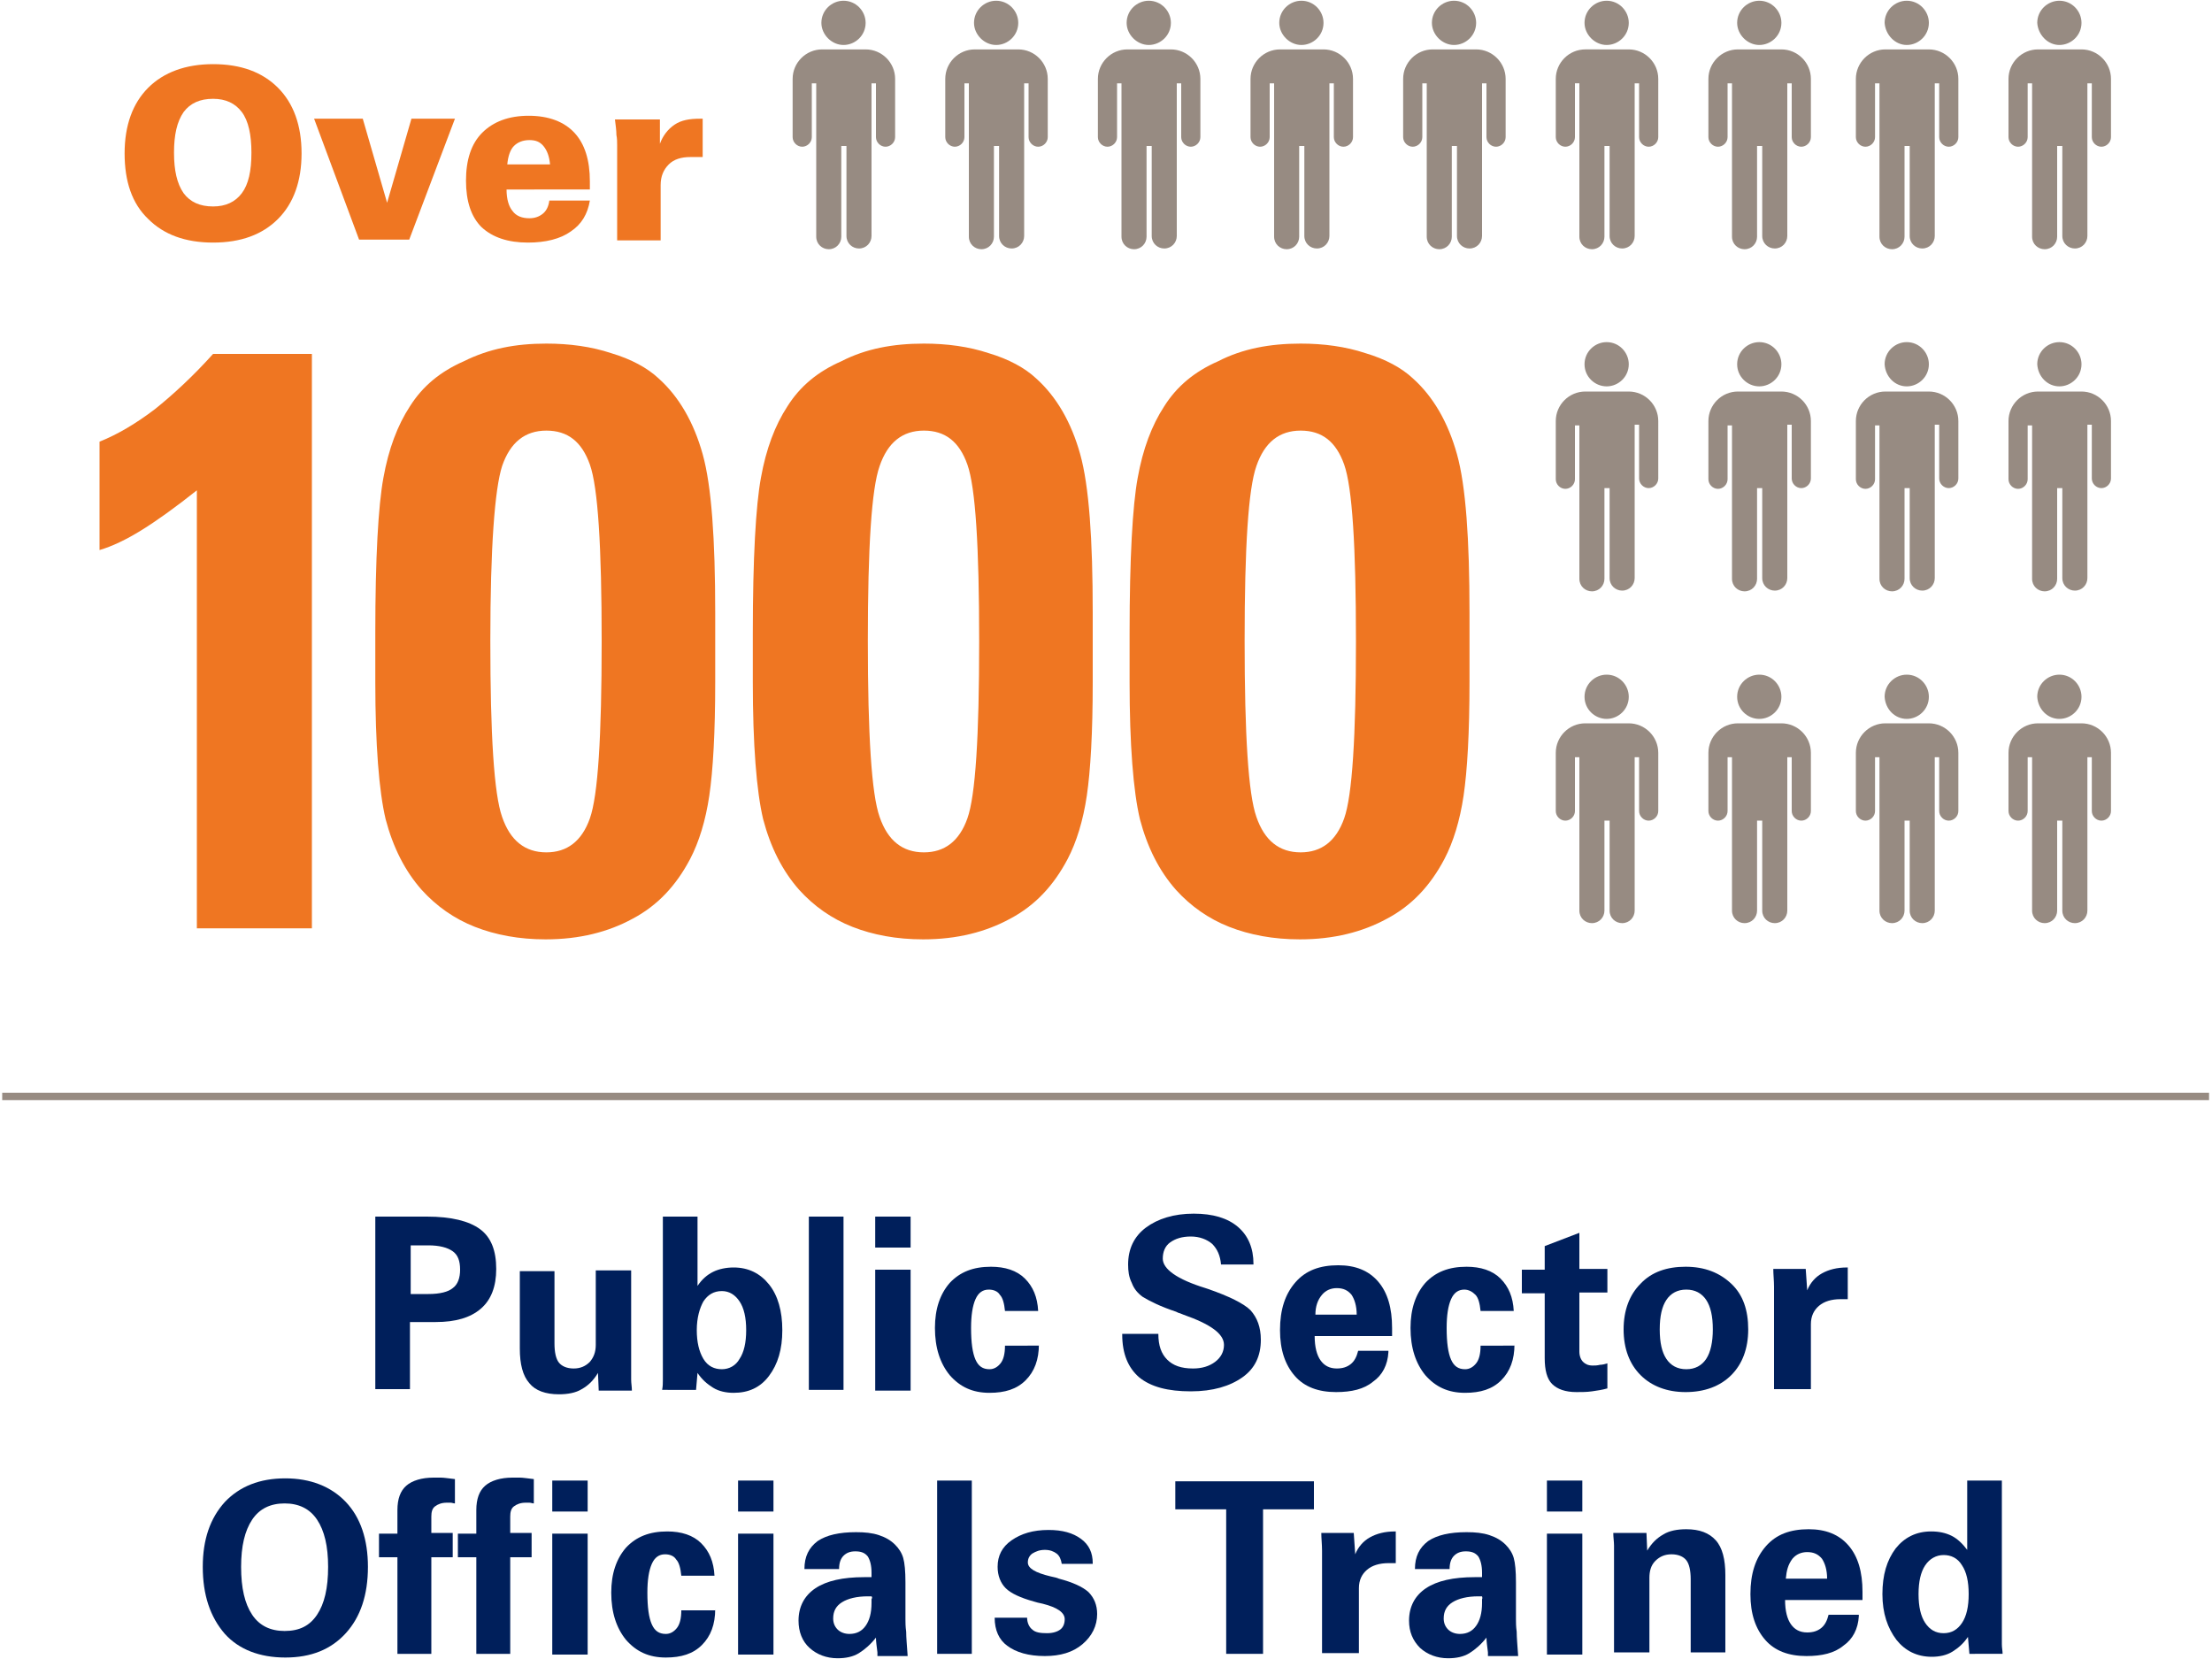
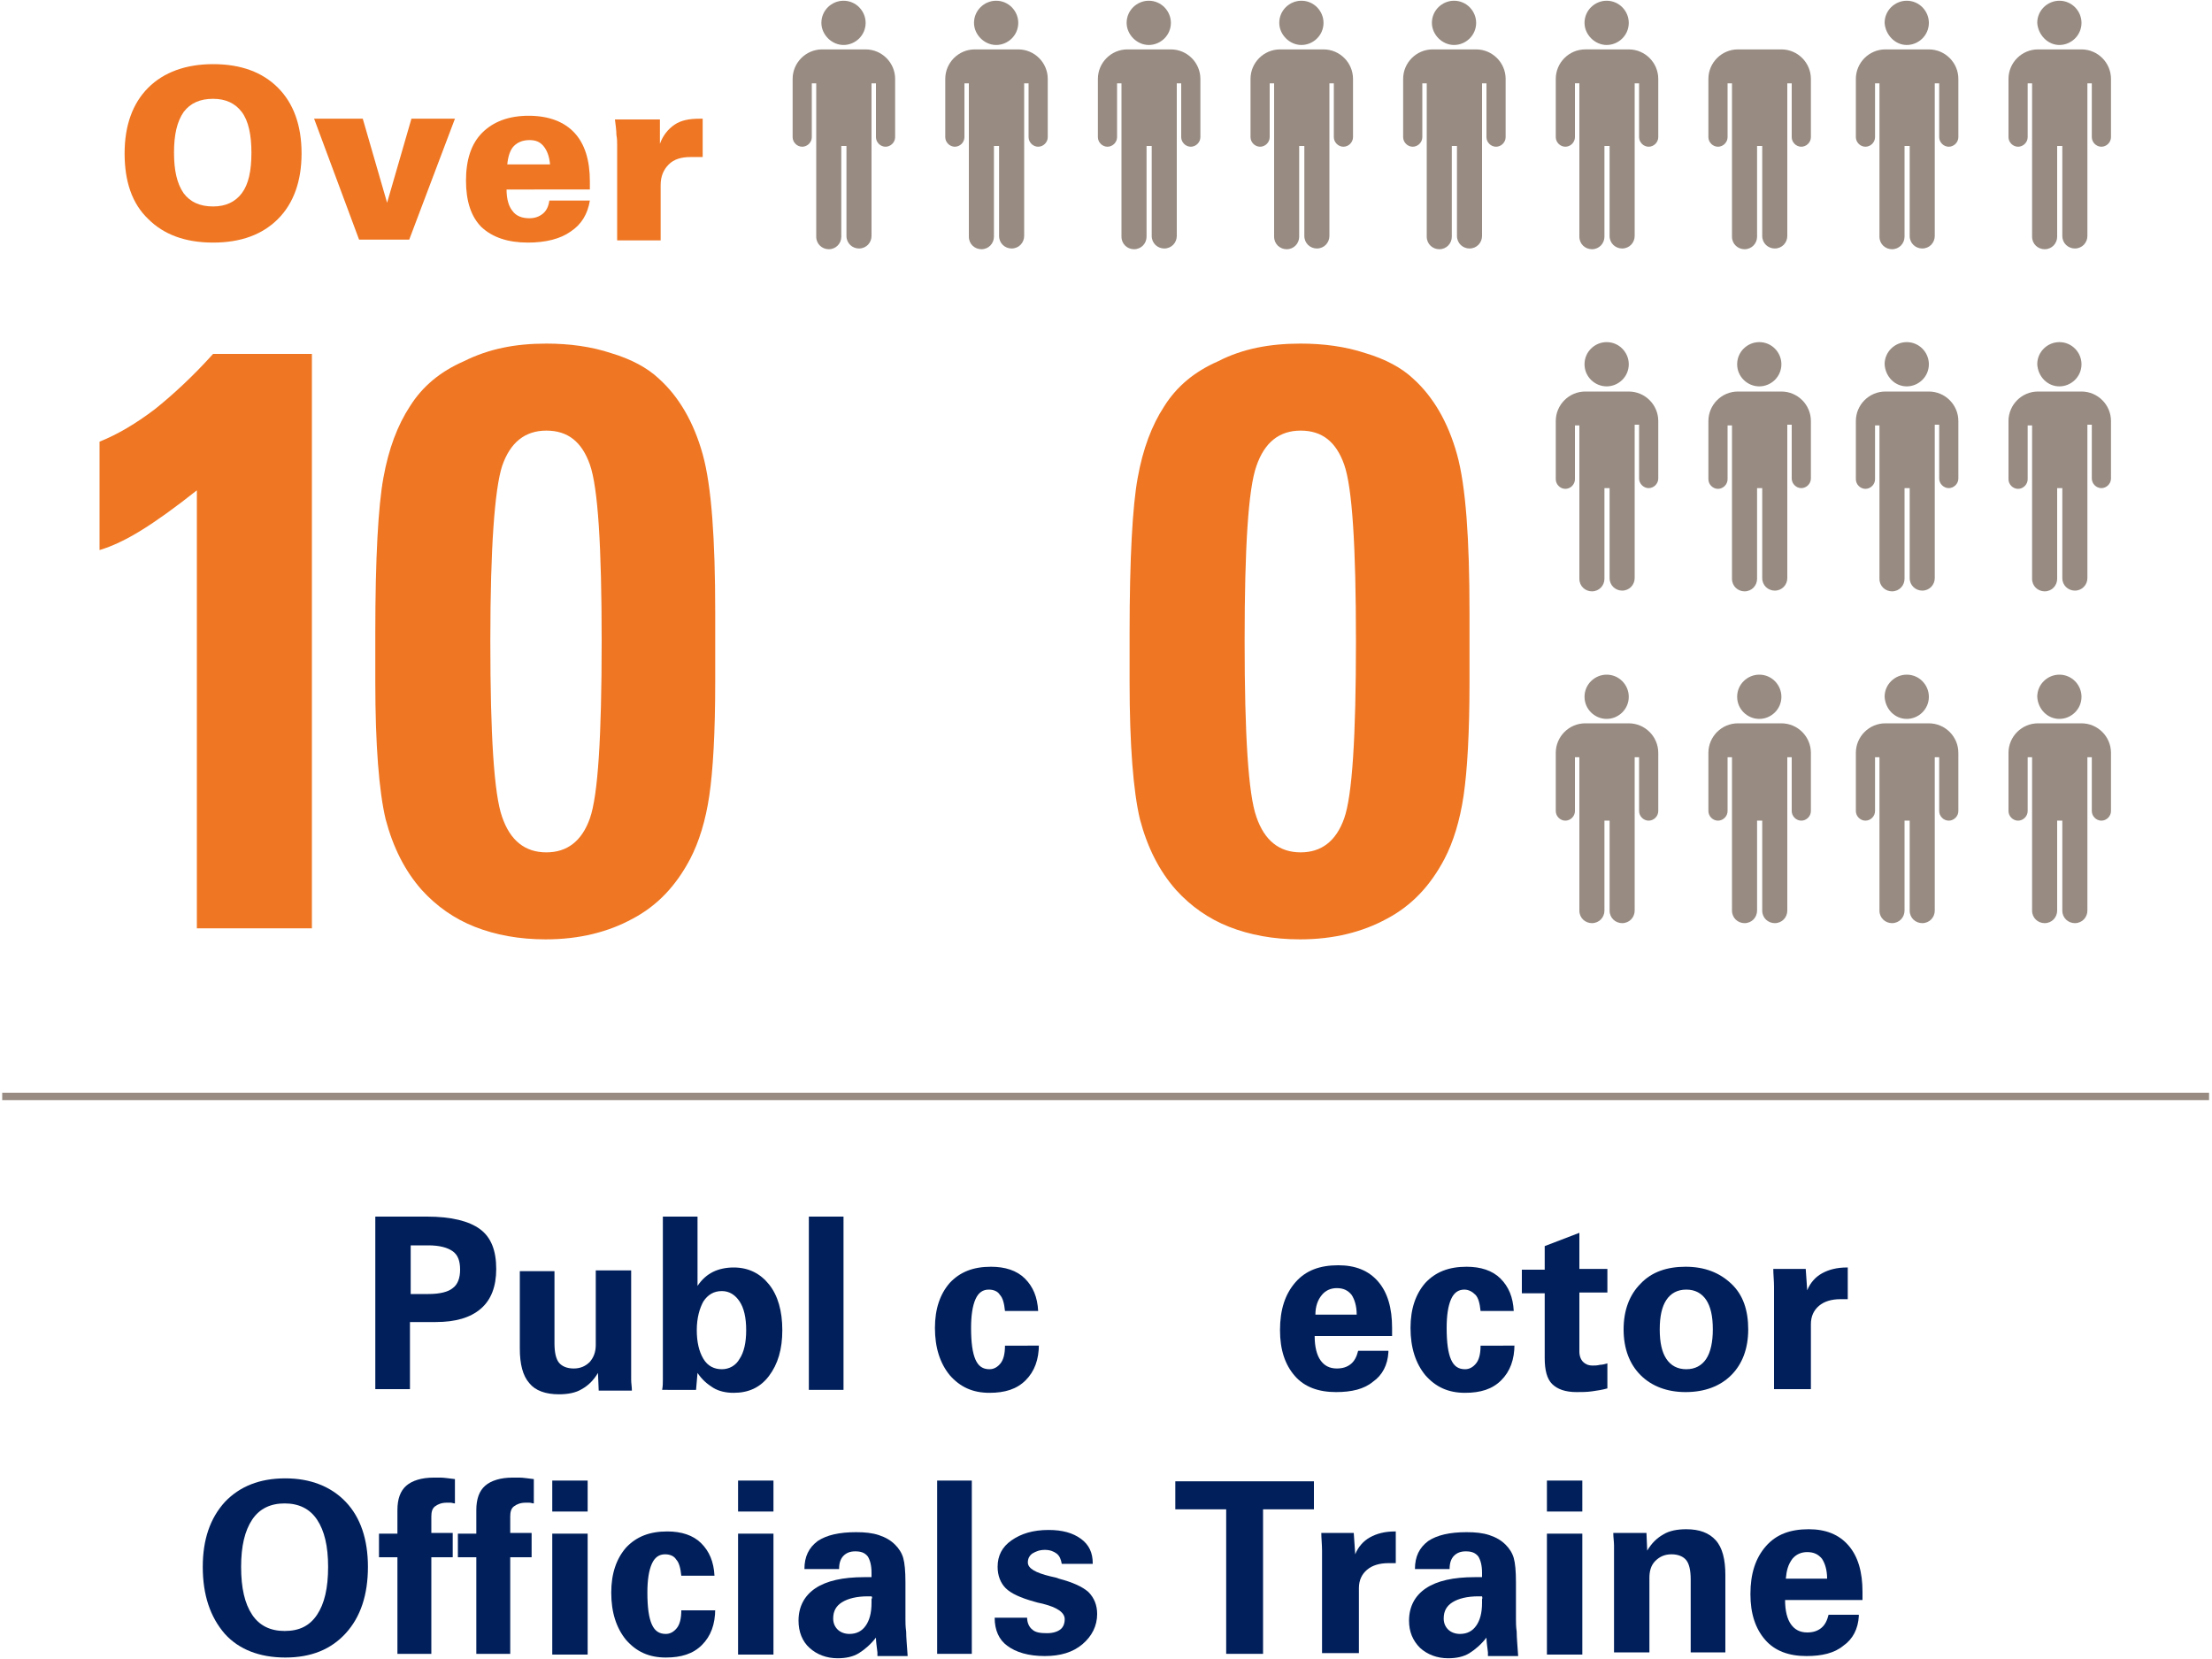
<svg xmlns="http://www.w3.org/2000/svg" version="1.1" id="Layer_1" x="0px" y="0px" viewBox="0 0 300 225" enable-background="new 0 0 300 225" xml:space="preserve">
  <g>
    <path fill="#978B82" d="M114.4,6.1c1.6,0,3-1.3,3-3c0-1.6-1.3-3-3-3c-1.6,0-3,1.3-3,3C111.4,4.7,112.8,6.1,114.4,6.1" />
    <path fill="#978B82" d="M121.4,10.7c0-2.2-1.8-4-4-4h-5.9c-2.2,0-4,1.8-4,4v7.9c0,0.7,0.6,1.3,1.3,1.3s1.3-0.6,1.3-1.3v-7.3h0.6   v20.8c0,1,0.8,1.7,1.7,1.7c1,0,1.7-0.8,1.7-1.7V19.8h0.7v12.2c0,1,0.8,1.7,1.7,1.7c1,0,1.7-0.8,1.7-1.7V11.3h0.6v7.3   c0,0.7,0.6,1.3,1.3,1.3c0.7,0,1.3-0.6,1.3-1.3L121.4,10.7L121.4,10.7" />
    <path fill="#978B82" d="M135.1,6.1c1.6,0,3-1.3,3-3c0-1.6-1.3-3-3-3c-1.6,0-3,1.3-3,3C132.1,4.7,133.5,6.1,135.1,6.1" />
    <path fill="#978B82" d="M142.1,10.7c0-2.2-1.8-4-4-4h-5.9c-2.2,0-4,1.8-4,4v7.9c0,0.7,0.6,1.3,1.3,1.3c0.7,0,1.3-0.6,1.3-1.3v-7.3   h0.6v20.8c0,1,0.8,1.7,1.7,1.7c1,0,1.7-0.8,1.7-1.7V19.8h0.7v12.2c0,1,0.8,1.7,1.7,1.7c1,0,1.7-0.8,1.7-1.7V11.3h0.6v7.3   c0,0.7,0.6,1.3,1.3,1.3c0.7,0,1.3-0.6,1.3-1.3V10.7" />
    <path fill="#978B82" d="M155.8,6.1c1.6,0,3-1.3,3-3c0-1.6-1.3-3-3-3c-1.6,0-3,1.3-3,3C152.8,4.7,154.2,6.1,155.8,6.1" />
    <path fill="#978B82" d="M162.8,10.7c0-2.2-1.8-4-4-4h-5.9c-2.2,0-4,1.8-4,4v7.9c0,0.7,0.6,1.3,1.3,1.3c0.7,0,1.3-0.6,1.3-1.3v-7.3   h0.6v20.8c0,1,0.8,1.7,1.7,1.7c1,0,1.7-0.8,1.7-1.7V19.8h0.7v12.2c0,1,0.8,1.7,1.7,1.7c1,0,1.7-0.8,1.7-1.7V11.3h0.6v7.3   c0,0.7,0.6,1.3,1.3,1.3c0.7,0,1.3-0.6,1.3-1.3V10.7" />
    <path fill="#978B82" d="M176.5,6.1c1.6,0,3-1.3,3-3c0-1.6-1.3-3-3-3c-1.6,0-3,1.3-3,3C173.5,4.7,174.9,6.1,176.5,6.1" />
    <path fill="#978B82" d="M183.5,10.7c0-2.2-1.8-4-4-4h-5.9c-2.2,0-4,1.8-4,4v7.9c0,0.7,0.6,1.3,1.3,1.3s1.3-0.6,1.3-1.3v-7.3h0.6   v20.8c0,1,0.8,1.7,1.7,1.7c1,0,1.7-0.8,1.7-1.7V19.8h0.7v12.2c0,1,0.8,1.7,1.7,1.7c1,0,1.7-0.8,1.7-1.7V11.3h0.6v7.3   c0,0.7,0.6,1.3,1.3,1.3c0.7,0,1.3-0.6,1.3-1.3L183.5,10.7L183.5,10.7" />
    <path fill="#978B82" d="M197.2,6.1c1.6,0,3-1.3,3-3c0-1.6-1.3-3-3-3c-1.6,0-3,1.3-3,3C194.2,4.7,195.6,6.1,197.2,6.1" />
    <path fill="#978B82" d="M204.2,10.7c0-2.2-1.8-4-4-4h-5.9c-2.2,0-4,1.8-4,4l0,0v7.9c0,0.7,0.6,1.3,1.3,1.3c0.7,0,1.3-0.6,1.3-1.3   v-7.3h0.6v20.8c0,1,0.8,1.7,1.7,1.7c1,0,1.7-0.8,1.7-1.7V19.8h0.7v12.2c0,1,0.8,1.7,1.7,1.7c1,0,1.7-0.8,1.7-1.7V11.3h0.6v7.3   c0,0.7,0.6,1.3,1.3,1.3c0.7,0,1.3-0.6,1.3-1.3V10.7" />
    <path fill="#978B82" d="M217.9,6.1c1.6,0,3-1.3,3-3c0-1.6-1.3-3-3-3c-1.6,0-3,1.3-3,3C214.9,4.7,216.3,6.1,217.9,6.1" />
    <path fill="#978B82" d="M224.9,10.7c0-2.2-1.8-4-4-4H215c-2.2,0-4,1.8-4,4v7.9c0,0.7,0.6,1.3,1.3,1.3c0.7,0,1.3-0.6,1.3-1.3v-7.3   h0.6v20.8c0,1,0.8,1.7,1.7,1.7c1,0,1.7-0.8,1.7-1.7V19.8h0.7v12.2c0,1,0.8,1.7,1.7,1.7c1,0,1.7-0.8,1.7-1.7V11.3h0.6v7.3   c0,0.7,0.6,1.3,1.3,1.3c0.7,0,1.3-0.6,1.3-1.3V10.7" />
-     <path fill="#978B82" d="M238.6,6.1c1.6,0,3-1.3,3-3c0-1.6-1.3-3-3-3c-1.6,0-3,1.3-3,3C235.6,4.7,237,6.1,238.6,6.1" />
    <path fill="#978B82" d="M245.6,10.7c0-2.2-1.8-4-4-4h-5.9c-2.2,0-4,1.8-4,4l0,0v7.9c0,0.7,0.6,1.3,1.3,1.3c0.7,0,1.3-0.6,1.3-1.3   v-7.3h0.6v20.8c0,1,0.8,1.7,1.7,1.7c1,0,1.7-0.8,1.7-1.7V19.8h0.7v12.2c0,1,0.8,1.7,1.7,1.7c1,0,1.7-0.8,1.7-1.7V11.3h0.6v7.3   c0,0.7,0.6,1.3,1.3,1.3c0.7,0,1.3-0.6,1.3-1.3V10.7" />
    <path fill="#978B82" d="M258.6,6.1c1.6,0,3-1.3,3-3c0-1.6-1.3-3-3-3c-1.6,0-3,1.3-3,3C255.7,4.7,257,6.1,258.6,6.1" />
    <path fill="#978B82" d="M265.6,10.7c0-2.2-1.8-4-4-4h-5.9c-2.2,0-4,1.8-4,4v7.9c0,0.7,0.6,1.3,1.3,1.3s1.3-0.6,1.3-1.3v-7.3h0.6   v20.8c0,1,0.8,1.7,1.7,1.7c1,0,1.7-0.8,1.7-1.7V19.8h0.7v12.2c0,1,0.8,1.7,1.7,1.7c1,0,1.7-0.8,1.7-1.7V11.3h0.6v7.3   c0,0.7,0.6,1.3,1.3,1.3c0.7,0,1.3-0.6,1.3-1.3L265.6,10.7L265.6,10.7" />
    <path fill="#978B82" d="M279.3,6.1c1.6,0,3-1.3,3-3c0-1.6-1.3-3-3-3c-1.6,0-3,1.3-3,3C276.4,4.7,277.7,6.1,279.3,6.1" />
    <path fill="#978B82" d="M286.3,10.7c0-2.2-1.8-4-4-4h-5.9c-2.2,0-4,1.8-4,4v7.9c0,0.7,0.6,1.3,1.3,1.3c0.7,0,1.3-0.6,1.3-1.3v-7.3   h0.6v20.8c0,1,0.8,1.7,1.7,1.7c1,0,1.7-0.8,1.7-1.7V19.8h0.7v12.2c0,1,0.8,1.7,1.7,1.7c1,0,1.7-0.8,1.7-1.7V11.3h0.6v7.3   c0,0.7,0.6,1.3,1.3,1.3s1.3-0.6,1.3-1.3V10.7" />
    <path fill="#978B82" d="M217.9,52.4c1.6,0,3-1.3,3-3c0-1.6-1.3-3-3-3c-1.6,0-3,1.3-3,3C214.9,51.1,216.3,52.4,217.9,52.4" />
    <path fill="#978B82" d="M224.9,57.1c0-2.2-1.8-4-4-4H215c-2.2,0-4,1.8-4,4v7.9c0,0.7,0.6,1.3,1.3,1.3c0.7,0,1.3-0.6,1.3-1.3v-7.3   h0.6v20.8c0,1,0.8,1.7,1.7,1.7c1,0,1.7-0.8,1.7-1.7V66.2h0.7v12.2c0,1,0.8,1.7,1.7,1.7c1,0,1.7-0.8,1.7-1.7V57.6h0.6v7.3   c0,0.7,0.6,1.3,1.3,1.3c0.7,0,1.3-0.6,1.3-1.3V57.1" />
    <path fill="#978B82" d="M238.6,52.4c1.6,0,3-1.3,3-3c0-1.6-1.3-3-3-3c-1.6,0-3,1.3-3,3C235.6,51.1,237,52.4,238.6,52.4" />
    <path fill="#978B82" d="M245.6,57.1c0-2.2-1.8-4-4-4h-5.9c-2.2,0-4,1.8-4,4l0,0v7.9c0,0.7,0.6,1.3,1.3,1.3c0.7,0,1.3-0.6,1.3-1.3   v-7.3h0.6v20.8c0,1,0.8,1.7,1.7,1.7c1,0,1.7-0.8,1.7-1.7V66.2h0.7v12.2c0,1,0.8,1.7,1.7,1.7c1,0,1.7-0.8,1.7-1.7V57.6h0.6v7.3   c0,0.7,0.6,1.3,1.3,1.3c0.7,0,1.3-0.6,1.3-1.3V57.1" />
    <path fill="#978B82" d="M258.6,52.4c1.6,0,3-1.3,3-3c0-1.6-1.3-3-3-3c-1.6,0-3,1.3-3,3C255.7,51.1,257,52.4,258.6,52.4" />
    <path fill="#978B82" d="M265.6,57.1c0-2.2-1.8-4-4-4h-5.9c-2.2,0-4,1.8-4,4v7.9c0,0.7,0.6,1.3,1.3,1.3s1.3-0.6,1.3-1.3v-7.3h0.6   v20.8c0,1,0.8,1.7,1.7,1.7c1,0,1.7-0.8,1.7-1.7V66.2h0.7v12.2c0,1,0.8,1.7,1.7,1.7c1,0,1.7-0.8,1.7-1.7V57.6h0.6v7.3   c0,0.7,0.6,1.3,1.3,1.3c0.7,0,1.3-0.6,1.3-1.3L265.6,57.1L265.6,57.1" />
    <path fill="#978B82" d="M279.3,52.4c1.6,0,3-1.3,3-3c0-1.6-1.3-3-3-3c-1.6,0-3,1.3-3,3C276.4,51.1,277.7,52.4,279.3,52.4" />
    <path fill="#978B82" d="M286.3,57.1c0-2.2-1.8-4-4-4h-5.9c-2.2,0-4,1.8-4,4v7.9c0,0.7,0.6,1.3,1.3,1.3c0.7,0,1.3-0.6,1.3-1.3v-7.3   h0.6v20.8c0,1,0.8,1.7,1.7,1.7c1,0,1.7-0.8,1.7-1.7V66.2h0.7v12.2c0,1,0.8,1.7,1.7,1.7c1,0,1.7-0.8,1.7-1.7V57.6h0.6v7.3   c0,0.7,0.6,1.3,1.3,1.3s1.3-0.6,1.3-1.3V57.1" />
    <path fill="#978B82" d="M217.9,97.5c1.6,0,3-1.3,3-3c0-1.6-1.3-3-3-3c-1.6,0-3,1.3-3,3C214.9,96.2,216.3,97.5,217.9,97.5" />
    <path fill="#978B82" d="M224.9,102.1c0-2.2-1.8-4-4-4H215c-2.2,0-4,1.8-4,4v7.9c0,0.7,0.6,1.3,1.3,1.3c0.7,0,1.3-0.6,1.3-1.3v-7.3   h0.6v20.8c0,1,0.8,1.7,1.7,1.7c1,0,1.7-0.8,1.7-1.7v-12.2h0.7v12.2c0,1,0.8,1.7,1.7,1.7c1,0,1.7-0.8,1.7-1.7v-20.8h0.6v7.3   c0,0.7,0.6,1.3,1.3,1.3c0.7,0,1.3-0.6,1.3-1.3V102.1" />
    <path fill="#978B82" d="M238.6,97.5c1.6,0,3-1.3,3-3c0-1.6-1.3-3-3-3c-1.6,0-3,1.3-3,3C235.6,96.2,237,97.5,238.6,97.5" />
    <path fill="#978B82" d="M245.6,102.1c0-2.2-1.8-4-4-4h-5.9c-2.2,0-4,1.8-4,4l0,0v7.9c0,0.7,0.6,1.3,1.3,1.3c0.7,0,1.3-0.6,1.3-1.3   v-7.3h0.6v20.8c0,1,0.8,1.7,1.7,1.7c1,0,1.7-0.8,1.7-1.7v-12.2h0.7v12.2c0,1,0.8,1.7,1.7,1.7c1,0,1.7-0.8,1.7-1.7v-20.8h0.6v7.3   c0,0.7,0.6,1.3,1.3,1.3c0.7,0,1.3-0.6,1.3-1.3V102.1" />
    <path fill="#978B82" d="M258.6,97.5c1.6,0,3-1.3,3-3c0-1.6-1.3-3-3-3c-1.6,0-3,1.3-3,3C255.7,96.2,257,97.5,258.6,97.5" />
    <path fill="#978B82" d="M265.6,102.1c0-2.2-1.8-4-4-4h-5.9c-2.2,0-4,1.8-4,4v7.9c0,0.7,0.6,1.3,1.3,1.3s1.3-0.6,1.3-1.3v-7.3h0.6   v20.8c0,1,0.8,1.7,1.7,1.7c1,0,1.7-0.8,1.7-1.7v-12.2h0.7v12.2c0,1,0.8,1.7,1.7,1.7c1,0,1.7-0.8,1.7-1.7v-20.8h0.6v7.3   c0,0.7,0.6,1.3,1.3,1.3c0.7,0,1.3-0.6,1.3-1.3L265.6,102.1L265.6,102.1" />
    <path fill="#978B82" d="M279.3,97.5c1.6,0,3-1.3,3-3c0-1.6-1.3-3-3-3c-1.6,0-3,1.3-3,3C276.4,96.2,277.7,97.5,279.3,97.5" />
    <path fill="#978B82" d="M286.3,102.1c0-2.2-1.8-4-4-4h-5.9c-2.2,0-4,1.8-4,4v7.9c0,0.7,0.6,1.3,1.3,1.3c0.7,0,1.3-0.6,1.3-1.3v-7.3   h0.6v20.8c0,1,0.8,1.7,1.7,1.7c1,0,1.7-0.8,1.7-1.7v-12.2h0.7v12.2c0,1,0.8,1.7,1.7,1.7c1,0,1.7-0.8,1.7-1.7v-20.8h0.6v7.3   c0,0.7,0.6,1.3,1.3,1.3s1.3-0.6,1.3-1.3V102.1" />
    <line fill="none" stroke="#978B82" stroke-miterlimit="10" x1="0.3" y1="148.7" x2="299.6" y2="148.7" />
    <g>
      <path fill="#001F5B" d="M50.9,188.5V165h7c3.3,0,5.7,0.6,7.2,1.7s2.2,2.9,2.2,5.4c0,2.4-0.7,4.2-2.1,5.4s-3.4,1.8-6.1,1.8h-3.5    v9.1H50.9z M55.7,175.5h2.4c1.6,0,2.7-0.3,3.3-0.8c0.7-0.5,1-1.4,1-2.5c0-1.2-0.3-2-1-2.5s-1.8-0.8-3.3-0.8h-2.4V175.5z" />
      <path fill="#001F5B" d="M85.6,172.2v13.2c0,0.6,0,1.1,0,1.7c0,0.5,0.1,1,0.1,1.5h-4.5l-0.1-2.4c-0.6,1-1.3,1.7-2.2,2.2    c-0.8,0.5-1.9,0.7-3.1,0.7c-1.8,0-3.2-0.5-4-1.5c-0.9-1-1.3-2.6-1.3-4.7v-10.5h4.7v9.8c0,1.2,0.2,2.1,0.6,2.6    c0.4,0.5,1.1,0.8,2,0.8c0.9,0,1.6-0.3,2.2-0.9c0.5-0.6,0.8-1.3,0.8-2.3v-10.1H85.6z" />
      <path fill="#001F5B" d="M89.8,188.5c0.1-0.5,0.1-0.9,0.1-1.4c0-0.4,0-0.9,0-1.4V165h4.7v9.4c0.6-0.9,1.3-1.5,2.1-1.9    c0.8-0.4,1.8-0.6,2.8-0.6c2,0,3.6,0.8,4.8,2.3c1.2,1.5,1.8,3.6,1.8,6.2c0,2.6-0.6,4.6-1.8,6.2c-1.2,1.6-2.8,2.3-4.8,2.3    c-1,0-2-0.2-2.8-0.7s-1.5-1.1-2.1-2l-0.2,2.3H89.8z M94.5,180.4c0,1.6,0.3,2.9,0.9,3.9c0.6,1,1.5,1.4,2.5,1.4c1,0,1.9-0.5,2.4-1.4    c0.6-0.9,0.9-2.2,0.9-3.9c0-1.7-0.3-3-0.9-3.9c-0.6-0.9-1.4-1.4-2.4-1.4c-1.1,0-1.9,0.5-2.5,1.4C94.9,177.4,94.5,178.7,94.5,180.4    z" />
      <path fill="#001F5B" d="M109.7,188.5V165h4.7v23.5H109.7z" />
-       <path fill="#001F5B" d="M118.7,169.2V165h4.8v4.2H118.7z M118.7,172.2h4.8v16.4h-4.8V172.2z" />
      <path fill="#001F5B" d="M140.9,182.3c0,2.1-0.6,3.7-1.8,4.9c-1.2,1.2-2.8,1.7-4.9,1.7c-2.3,0-4-0.8-5.4-2.4c-1.3-1.6-2-3.7-2-6.4    c0-2.6,0.7-4.6,2-6.1c1.4-1.5,3.2-2.2,5.6-2.2c1.9,0,3.5,0.5,4.6,1.6c1.1,1.1,1.7,2.5,1.8,4.4h-4.5c-0.1-1-0.3-1.8-0.7-2.2    c-0.3-0.5-0.9-0.7-1.5-0.7c-0.8,0-1.4,0.4-1.8,1.3s-0.6,2.2-0.6,3.9c0,2,0.2,3.4,0.6,4.3s1,1.3,1.9,1.3c0.6,0,1.1-0.3,1.5-0.8    s0.6-1.3,0.6-2.4H140.9z" />
-       <path fill="#001F5B" d="M152.2,180.9h4.9c0,1.6,0.4,2.7,1.2,3.5c0.8,0.8,1.9,1.2,3.5,1.2c1.2,0,2.2-0.3,3-0.9    c0.8-0.6,1.2-1.4,1.2-2.3c0-1.5-1.8-2.8-5.5-4.1l-0.5-0.2c-0.1,0-0.3-0.1-0.5-0.2c-2.1-0.7-3.5-1.4-4.5-2    c-0.7-0.5-1.2-1.1-1.5-1.9c-0.4-0.8-0.5-1.6-0.5-2.5c0-2.1,0.8-3.8,2.4-5c1.6-1.2,3.8-1.9,6.5-1.9c2.6,0,4.6,0.6,6,1.8    c1.4,1.2,2.1,2.9,2.1,5v0.1h-4.4c-0.1-1.2-0.5-2.1-1.2-2.8c-0.7-0.6-1.7-1-2.9-1c-1.2,0-2.1,0.3-2.8,0.8c-0.7,0.5-1,1.3-1,2.2    c0,1.4,1.9,2.8,5.8,4l0.3,0.1c2.9,1,4.9,2,5.8,2.9c0.9,1,1.4,2.3,1.4,4c0,2.2-0.8,3.9-2.5,5.1c-1.7,1.2-4,1.9-7,1.9    c-3.1,0-5.4-0.6-7-1.9c-1.5-1.3-2.3-3.2-2.3-5.8V180.9z" />
      <path fill="#001F5B" d="M188.3,183.4c-0.1,1.7-0.8,3.1-2.1,4c-1.2,1-2.9,1.4-5,1.4c-2.4,0-4.3-0.7-5.6-2.2c-1.3-1.5-2-3.5-2-6.2    c0-2.8,0.7-4.9,2.1-6.5s3.3-2.3,5.8-2.3c2.3,0,4.1,0.7,5.4,2.2c1.3,1.5,1.9,3.6,1.9,6.3c0,0.3,0,0.5,0,0.7c0,0.1,0,0.3,0,0.4    l-10.5,0c0,1.5,0.3,2.6,0.8,3.3c0.5,0.7,1.2,1.1,2.2,1.1c0.8,0,1.4-0.2,1.9-0.6s0.8-1,1-1.8H188.3z M178.4,178.3h5.6    c0-1.2-0.3-2.1-0.7-2.7c-0.5-0.6-1.1-0.9-2-0.9c-0.8,0-1.5,0.3-2,0.9C178.7,176.3,178.4,177.2,178.4,178.3z" />
      <path fill="#001F5B" d="M205.4,182.3c0,2.1-0.6,3.7-1.8,4.9c-1.2,1.2-2.8,1.7-4.9,1.7c-2.3,0-4-0.8-5.4-2.4c-1.3-1.6-2-3.7-2-6.4    c0-2.6,0.7-4.6,2-6.1c1.4-1.5,3.2-2.2,5.6-2.2c1.9,0,3.5,0.5,4.6,1.6c1.1,1.1,1.7,2.5,1.8,4.4h-4.5c-0.1-1-0.3-1.8-0.7-2.2    s-0.9-0.7-1.5-0.7c-0.8,0-1.4,0.4-1.8,1.3c-0.4,0.9-0.6,2.2-0.6,3.9c0,2,0.2,3.4,0.6,4.3c0.4,0.9,1,1.3,1.9,1.3    c0.6,0,1.1-0.3,1.5-0.8s0.6-1.3,0.6-2.4H205.4z" />
      <path fill="#001F5B" d="M209.5,175.4h-3.1v-3.2h3.1V169l4.7-1.8v4.9h3.8v3.2h-3.8v8c0,0.6,0.2,1.1,0.5,1.4s0.7,0.5,1.3,0.5    c0.3,0,0.6,0,1-0.1c0.3,0,0.7-0.1,1-0.2v3.4c-0.7,0.2-1.4,0.3-2.1,0.4c-0.7,0.1-1.4,0.1-2.1,0.1c-1.5,0-2.6-0.4-3.3-1.1    c-0.7-0.7-1-1.9-1-3.5V175.4z" />
      <path fill="#001F5B" d="M220.2,180.3c0-2.6,0.8-4.7,2.3-6.2c1.5-1.6,3.6-2.3,6.1-2.3c2.6,0,4.6,0.8,6.2,2.3s2.3,3.6,2.3,6.2    c0,2.6-0.8,4.7-2.3,6.2s-3.6,2.3-6.2,2.3c-2.5,0-4.6-0.8-6.1-2.3C221,185,220.2,182.9,220.2,180.3z M225.1,180.3    c0,1.8,0.3,3.1,0.9,4c0.6,0.9,1.5,1.4,2.7,1.4c1.2,0,2.1-0.5,2.7-1.4c0.6-0.9,0.9-2.3,0.9-4c0-1.8-0.3-3.1-0.9-4    c-0.6-0.9-1.5-1.4-2.7-1.4c-1.2,0-2.1,0.5-2.7,1.4C225.4,177.2,225.1,178.5,225.1,180.3z" />
      <path fill="#001F5B" d="M240.6,188.5v-11.3c0-0.9,0-1.8,0-2.7c0-0.8-0.1-1.7-0.1-2.4h4.4l0.2,2.9c0.4-1,1.1-1.8,2-2.3    c0.9-0.5,2-0.8,3.4-0.8h0.1l0,4.3c-0.3,0-0.5,0-0.6,0c-0.1,0-0.3,0-0.4,0c-1.2,0-2.2,0.3-2.9,0.9c-0.7,0.6-1.1,1.4-1.1,2.5v8.8    H240.6z" />
      <path fill="#001F5B" d="M27.5,212.5c0-3.7,1-6.6,3-8.8c2-2.1,4.7-3.2,8.2-3.2c3.4,0,6.2,1.1,8.2,3.2c2,2.1,3,5.1,3,8.8    c0,3.8-1,6.8-3,9c-2,2.2-4.7,3.3-8.2,3.3c-3.5,0-6.3-1.1-8.2-3.2C28.5,219.3,27.5,216.3,27.5,212.5z M32.7,212.5    c0,2.9,0.5,5,1.5,6.5c1,1.5,2.5,2.2,4.4,2.2c2,0,3.4-0.7,4.4-2.2c1-1.5,1.5-3.6,1.5-6.5c0-2.8-0.5-4.9-1.5-6.4s-2.5-2.2-4.4-2.2    c-1.9,0-3.4,0.7-4.4,2.2C33.2,207.6,32.7,209.7,32.7,212.5z" />
      <path fill="#001F5B" d="M53.9,224.3v-13.1h-2.5V208h2.5v-3.2c0-1.5,0.4-2.6,1.2-3.3c0.8-0.7,2.1-1.1,3.7-1.1c0.3,0,0.6,0,1,0    s1,0.1,1.9,0.2v3.3c-0.2,0-0.4-0.1-0.6-0.1c-0.2,0-0.4,0-0.5,0c-0.7,0-1.2,0.2-1.6,0.5c-0.4,0.3-0.5,0.8-0.5,1.4v2.2h2.9v3.3h-2.9    v13.1H53.9z" />
      <path fill="#001F5B" d="M64.6,224.3v-13.1h-2.5V208h2.5v-3.2c0-1.5,0.4-2.6,1.2-3.3c0.8-0.7,2.1-1.1,3.7-1.1c0.3,0,0.6,0,1,0    s1,0.1,1.9,0.2v3.3c-0.2,0-0.4-0.1-0.6-0.1c-0.2,0-0.4,0-0.5,0c-0.7,0-1.2,0.2-1.6,0.5c-0.4,0.3-0.5,0.8-0.5,1.4v2.2h2.9v3.3h-2.9    v13.1H64.6z" />
      <path fill="#001F5B" d="M74.9,205v-4.2h4.8v4.2H74.9z M74.9,208h4.8v16.4h-4.8V208z" />
      <path fill="#001F5B" d="M97,218.2c0,2.1-0.6,3.7-1.8,4.9c-1.2,1.2-2.8,1.7-4.9,1.7c-2.3,0-4-0.8-5.4-2.4c-1.3-1.6-2-3.7-2-6.4    c0-2.6,0.7-4.6,2-6.1c1.4-1.5,3.2-2.2,5.6-2.2c1.9,0,3.5,0.5,4.6,1.6c1.1,1.1,1.7,2.5,1.8,4.4h-4.5c-0.1-1-0.3-1.8-0.7-2.2    c-0.3-0.5-0.9-0.7-1.5-0.7c-0.8,0-1.4,0.4-1.8,1.3s-0.6,2.2-0.6,3.9c0,2,0.2,3.4,0.6,4.3s1,1.3,1.9,1.3c0.6,0,1.1-0.3,1.5-0.8    s0.6-1.3,0.6-2.4H97z" />
      <path fill="#001F5B" d="M100.1,205v-4.2h4.8v4.2H100.1z M100.1,208h4.8v16.4h-4.8V208z" />
      <path fill="#001F5B" d="M119,224.3c0,0,0-0.1,0-0.2c-0.1-0.8-0.2-1.5-0.2-2c-0.7,0.9-1.5,1.6-2.3,2.1c-0.8,0.5-1.8,0.7-2.9,0.7    c-1.5,0-2.8-0.5-3.8-1.4s-1.5-2.2-1.5-3.7c0-1.9,0.8-3.4,2.3-4.4c1.5-1,3.7-1.5,6.6-1.5c0.1,0,0.3,0,0.5,0c0.2,0,0.4,0,0.5,0    c0-0.1,0-0.2,0-0.3c0-0.1,0-0.3,0-0.3c0-1-0.2-1.7-0.5-2.2c-0.4-0.5-0.9-0.7-1.7-0.7c-0.7,0-1.2,0.2-1.6,0.6    c-0.4,0.4-0.6,1-0.6,1.8l-4.7,0c0-1.7,0.6-2.9,1.8-3.8c1.2-0.8,2.9-1.2,5.2-1.2c1.2,0,2.2,0.1,3.1,0.4c0.9,0.3,1.6,0.7,2.2,1.3    c0.5,0.5,0.9,1.1,1.1,1.8c0.2,0.7,0.3,1.8,0.3,3.3v5c0,0.4,0,1,0.1,1.7c0,0.8,0.1,1.8,0.2,3.3H119z M118.2,216.5l-0.5,0    c-1.5,0-2.7,0.3-3.5,0.8c-0.8,0.5-1.2,1.2-1.2,2.2c0,0.6,0.2,1.1,0.6,1.5c0.4,0.4,1,0.6,1.6,0.6c1,0,1.7-0.4,2.2-1.1    s0.8-1.7,0.8-3.1c0-0.2,0-0.4,0-0.5C118.3,216.7,118.3,216.6,118.2,216.5z" />
      <path fill="#001F5B" d="M127.1,224.3v-23.5h4.7v23.5H127.1z" />
      <path fill="#001F5B" d="M134.9,219.4h4.4c0,0.7,0.3,1.3,0.7,1.6c0.4,0.4,1.1,0.5,2,0.5c0.8,0,1.4-0.2,1.8-0.5    c0.4-0.3,0.6-0.8,0.6-1.4c0-0.9-1-1.6-3-2.1c-0.5-0.1-0.9-0.2-1.2-0.3c-1.8-0.5-3.1-1.1-3.8-1.8s-1.1-1.7-1.1-2.9    c0-1.5,0.6-2.7,1.9-3.6c1.3-0.9,2.9-1.4,5-1.4c1.9,0,3.3,0.4,4.4,1.2c1.1,0.8,1.6,1.9,1.6,3.3v0.1H144c-0.1-0.6-0.3-1.1-0.7-1.4    s-0.9-0.5-1.6-0.5c-0.7,0-1.2,0.2-1.7,0.5c-0.4,0.3-0.6,0.7-0.6,1.2c0,0.8,1,1.4,3.1,1.9c0.5,0.1,0.9,0.2,1.1,0.3    c1.9,0.5,3.2,1.1,4,1.8c0.8,0.8,1.2,1.8,1.2,3c0,1.6-0.7,3-2,4.1c-1.3,1.1-3,1.6-5.1,1.6c-2.2,0-3.9-0.5-5.1-1.4    C135.5,222.4,134.9,221.1,134.9,219.4z" />
      <path fill="#001F5B" d="M166.3,224.3v-19.6h-6.9v-3.8h18.8v3.8h-6.9v19.6H166.3z" />
      <path fill="#001F5B" d="M179.3,224.3v-11.3c0-0.9,0-1.8,0-2.7c0-0.8-0.1-1.7-0.1-2.4h4.4l0.2,2.9c0.4-1,1.1-1.8,2-2.3    c0.9-0.5,2-0.8,3.4-0.8h0.1l0,4.3c-0.3,0-0.5,0-0.6,0c-0.1,0-0.3,0-0.4,0c-1.2,0-2.2,0.3-2.9,0.9c-0.7,0.6-1.1,1.4-1.1,2.5v8.8    H179.3z" />
      <path fill="#001F5B" d="M201.8,224.3c0,0,0-0.1,0-0.2c-0.1-0.8-0.2-1.5-0.2-2c-0.7,0.9-1.5,1.6-2.3,2.1c-0.8,0.5-1.8,0.7-2.9,0.7    c-1.5,0-2.8-0.5-3.8-1.4c-1-1-1.5-2.2-1.5-3.7c0-1.9,0.8-3.4,2.3-4.4c1.5-1,3.7-1.5,6.6-1.5c0.1,0,0.3,0,0.5,0c0.2,0,0.4,0,0.5,0    c0-0.1,0-0.2,0-0.3s0-0.3,0-0.3c0-1-0.2-1.7-0.5-2.2c-0.4-0.5-0.9-0.7-1.7-0.7c-0.7,0-1.2,0.2-1.6,0.6c-0.4,0.4-0.6,1-0.6,1.8    l-4.7,0c0-1.7,0.6-2.9,1.8-3.8c1.2-0.8,2.9-1.2,5.2-1.2c1.2,0,2.2,0.1,3.1,0.4c0.9,0.3,1.6,0.7,2.2,1.3c0.5,0.5,0.9,1.1,1.1,1.8    c0.2,0.7,0.3,1.8,0.3,3.3v5c0,0.4,0,1,0.1,1.7c0,0.8,0.1,1.8,0.2,3.3H201.8z M201,216.5l-0.5,0c-1.5,0-2.7,0.3-3.5,0.8    c-0.8,0.5-1.2,1.2-1.2,2.2c0,0.6,0.2,1.1,0.6,1.5c0.4,0.4,1,0.6,1.6,0.6c1,0,1.7-0.4,2.2-1.1c0.5-0.7,0.8-1.7,0.8-3.1    c0-0.2,0-0.4,0-0.5C201.1,216.7,201,216.6,201,216.5z" />
      <path fill="#001F5B" d="M209.8,205v-4.2h4.8v4.2H209.8z M209.8,208h4.8v16.4h-4.8V208z" />
      <path fill="#001F5B" d="M218.9,224.3v-13.2c0-0.5,0-1,0-1.5s-0.1-1.1-0.1-1.7h4.5l0.1,2.4c0.6-1,1.3-1.7,2.2-2.2    c0.8-0.5,1.9-0.7,3.1-0.7c1.8,0,3.1,0.5,4,1.5s1.3,2.6,1.3,4.7v10.5h-4.7v-9.9c0-1.2-0.2-2.1-0.6-2.6s-1.1-0.8-2-0.8    c-0.9,0-1.6,0.3-2.2,0.9c-0.6,0.6-0.8,1.4-0.8,2.3v10.1H218.9z" />
      <path fill="#001F5B" d="M252.1,219.2c-0.1,1.7-0.8,3.1-2.1,4c-1.2,1-2.9,1.4-5,1.4c-2.4,0-4.3-0.7-5.6-2.2c-1.3-1.5-2-3.5-2-6.2    c0-2.8,0.7-4.9,2.1-6.5s3.3-2.3,5.8-2.3c2.3,0,4.1,0.7,5.4,2.2c1.3,1.5,1.9,3.6,1.9,6.3c0,0.3,0,0.5,0,0.7c0,0.1,0,0.3,0,0.4    l-10.5,0c0,1.5,0.3,2.6,0.8,3.3c0.5,0.7,1.2,1.1,2.2,1.1c0.8,0,1.4-0.2,1.9-0.6s0.8-1,1-1.8H252.1z M242.2,214.1h5.6    c0-1.2-0.3-2.1-0.7-2.7c-0.5-0.6-1.1-0.9-2-0.9c-0.8,0-1.5,0.3-2,0.9C242.5,212.2,242.3,213,242.2,214.1z" />
-       <path fill="#001F5B" d="M267.1,224.3l-0.2-2.3c-0.6,0.9-1.3,1.5-2.1,2s-1.8,0.7-2.8,0.7c-2,0-3.6-0.8-4.8-2.3    c-1.2-1.6-1.9-3.6-1.9-6.2c0-2.6,0.6-4.6,1.8-6.2c1.2-1.5,2.8-2.3,4.8-2.3c1.1,0,2,0.2,2.8,0.6s1.5,1.1,2.1,1.9v-9.4h4.7v20.2    c0,0.8,0,1.5,0,2s0.1,0.9,0.1,1.3H267.1z M260.2,216.2c0,1.7,0.3,3,0.9,3.9s1.4,1.4,2.5,1.4c1.1,0,1.9-0.5,2.5-1.4    c0.6-0.9,0.9-2.2,0.9-3.9c0-1.7-0.3-3-0.9-3.9c-0.6-1-1.5-1.4-2.5-1.4c-1,0-1.9,0.5-2.5,1.4S260.2,214.5,260.2,216.2z" />
    </g>
    <g>
      <path fill="#EF7622" d="M16.9,20.8c0-3.8,1.1-6.8,3.2-8.9c2.1-2.1,5.1-3.2,8.8-3.2c3.8,0,6.7,1.1,8.8,3.2c2.1,2.1,3.2,5.1,3.2,8.9    c0,3.8-1.1,6.8-3.2,8.9c-2.1,2.1-5,3.2-8.8,3.2c-3.8,0-6.7-1.1-8.8-3.2C17.9,27.6,16.9,24.6,16.9,20.8z M23.6,20.7    c0,2.4,0.4,4.2,1.3,5.5c0.9,1.2,2.2,1.8,4,1.8c1.7,0,3-0.6,3.9-1.8c0.9-1.2,1.3-3,1.3-5.5c0-2.4-0.4-4.3-1.3-5.5    c-0.9-1.2-2.2-1.8-3.9-1.8c-1.8,0-3.1,0.6-4,1.8C24,16.5,23.6,18.3,23.6,20.7z" />
      <path fill="#EF7622" d="M48.7,32.5l-6.1-16.4h6.6l3.3,11.4l3.3-11.4h5.9l-6.2,16.4H48.7z" />
      <path fill="#EF7622" d="M80,27.2c-0.3,1.8-1.1,3.2-2.6,4.2c-1.4,1-3.4,1.5-5.8,1.5c-2.7,0-4.8-0.7-6.3-2.1    c-1.4-1.4-2.1-3.5-2.1-6.3c0-2.8,0.7-5,2.2-6.5c1.5-1.5,3.6-2.3,6.3-2.3s4.8,0.8,6.2,2.3c1.4,1.5,2.1,3.7,2.1,6.6    c0,0.3,0,0.5,0,0.7c0,0.1,0,0.3,0,0.4H68.7c0,1.3,0.3,2.3,0.8,2.9c0.5,0.7,1.3,1,2.3,1c0.7,0,1.3-0.2,1.8-0.6    c0.5-0.4,0.8-1,0.9-1.8H80z M68.8,22.3h5.8c-0.1-1.1-0.4-1.9-0.9-2.5c-0.5-0.6-1.1-0.8-1.9-0.8c-0.9,0-1.6,0.3-2.1,0.8    S68.9,21.2,68.8,22.3z" />
      <path fill="#EF7622" d="M83.7,32.5V19.7c0-0.4,0-0.9-0.1-1.4c0-0.6-0.1-1.3-0.2-2.1h6.1v3.3c0.4-1.1,1.1-2,2-2.6    c0.9-0.6,2-0.8,3.4-0.8h0.4v5.2c-0.2,0-0.5,0-0.7,0c-0.2,0-0.6,0-1,0c-1.2,0-2.2,0.3-2.9,1c-0.7,0.7-1.1,1.6-1.1,2.8v7.5H83.7z" />
      <path fill="#EF7622" d="M26.7,125.9V66.5c-2.9,2.3-5.4,4.1-7.5,5.4c-2.1,1.3-4,2.2-5.7,2.7V59.9c2.5-1,5-2.5,7.5-4.4    c2.5-2,5.2-4.5,7.9-7.5h13.4v77.9H26.7z" />
      <path fill="#EF7622" d="M74.1,46.6c3.1,0,6.1,0.4,8.8,1.3c2.7,0.8,4.9,2,6.4,3.4c2.8,2.5,4.8,6,6,10.3c1.2,4.3,1.7,11.5,1.7,21.5    v9.4c0,6.9-0.3,12-0.8,15.4c-0.5,3.4-1.4,6.3-2.6,8.6c-1.9,3.6-4.4,6.3-7.8,8.1c-3.3,1.8-7.2,2.8-11.8,2.8c-3.6,0-6.8-0.6-9.6-1.7    c-2.8-1.1-5.2-2.8-7.2-5c-2.3-2.6-3.9-5.8-4.9-9.6c-0.9-3.8-1.4-10.1-1.4-18.6v-6.6c0-10.2,0.4-17.3,1.1-21.1    c0.7-3.9,1.9-7.1,3.6-9.7c1.7-2.7,4.1-4.7,7.3-6.1C66.3,47.3,69.9,46.6,74.1,46.6z M66.5,86.9c0,12.8,0.5,20.8,1.6,23.9    c1.1,3.2,3.1,4.8,6,4.8c2.8,0,4.8-1.5,5.9-4.6c1.1-3.1,1.6-11.1,1.6-24c0-12.9-0.5-20.9-1.6-24c-1.1-3.1-3-4.6-5.9-4.6    c-2.9,0-4.9,1.6-6,4.8C67.1,66.3,66.5,74.2,66.5,86.9z" />
-       <path fill="#EF7622" d="M125.3,46.6c3.1,0,6.1,0.4,8.8,1.3c2.7,0.8,4.9,2,6.4,3.4c2.8,2.5,4.8,6,6,10.3c1.2,4.3,1.7,11.5,1.7,21.5    v9.4c0,6.9-0.3,12-0.8,15.4c-0.5,3.4-1.4,6.3-2.6,8.6c-1.9,3.6-4.4,6.3-7.8,8.1c-3.3,1.8-7.2,2.8-11.8,2.8c-3.6,0-6.8-0.6-9.6-1.7    c-2.8-1.1-5.2-2.8-7.2-5c-2.3-2.6-3.9-5.8-4.9-9.6c-0.9-3.8-1.4-10.1-1.4-18.6v-6.6c0-10.2,0.4-17.3,1.1-21.1    c0.7-3.9,1.9-7.1,3.6-9.7c1.7-2.7,4.1-4.7,7.3-6.1C117.4,47.3,121.1,46.6,125.3,46.6z M117.7,86.9c0,12.8,0.5,20.8,1.6,23.9    c1.1,3.2,3.1,4.8,6,4.8c2.8,0,4.8-1.5,5.9-4.6c1.1-3.1,1.6-11.1,1.6-24c0-12.9-0.5-20.9-1.6-24c-1.1-3.1-3-4.6-5.9-4.6    c-2.9,0-4.9,1.6-6,4.8C118.2,66.3,117.7,74.2,117.7,86.9z" />
      <path fill="#EF7622" d="M176.4,46.6c3.1,0,6.1,0.4,8.8,1.3c2.7,0.8,4.9,2,6.4,3.4c2.8,2.5,4.8,6,6,10.3c1.2,4.3,1.7,11.5,1.7,21.5    v9.4c0,6.9-0.3,12-0.8,15.4c-0.5,3.4-1.4,6.3-2.6,8.6c-1.9,3.6-4.4,6.3-7.8,8.1c-3.3,1.8-7.2,2.8-11.8,2.8c-3.6,0-6.8-0.6-9.6-1.7    c-2.8-1.1-5.2-2.8-7.2-5c-2.3-2.6-3.9-5.8-4.9-9.6c-0.9-3.8-1.4-10.1-1.4-18.6v-6.6c0-10.2,0.4-17.3,1.1-21.1    c0.7-3.9,1.9-7.1,3.6-9.7c1.7-2.7,4.1-4.7,7.3-6.1C168.5,47.3,172.2,46.6,176.4,46.6z M168.8,86.9c0,12.8,0.5,20.8,1.6,23.9    c1.1,3.2,3.1,4.8,6,4.8c2.8,0,4.8-1.5,5.9-4.6c1.1-3.1,1.6-11.1,1.6-24c0-12.9-0.5-20.9-1.6-24c-1.1-3.1-3-4.6-5.9-4.6    c-2.9,0-4.9,1.6-6,4.8C169.3,66.3,168.8,74.2,168.8,86.9z" />
    </g>
  </g>
</svg>